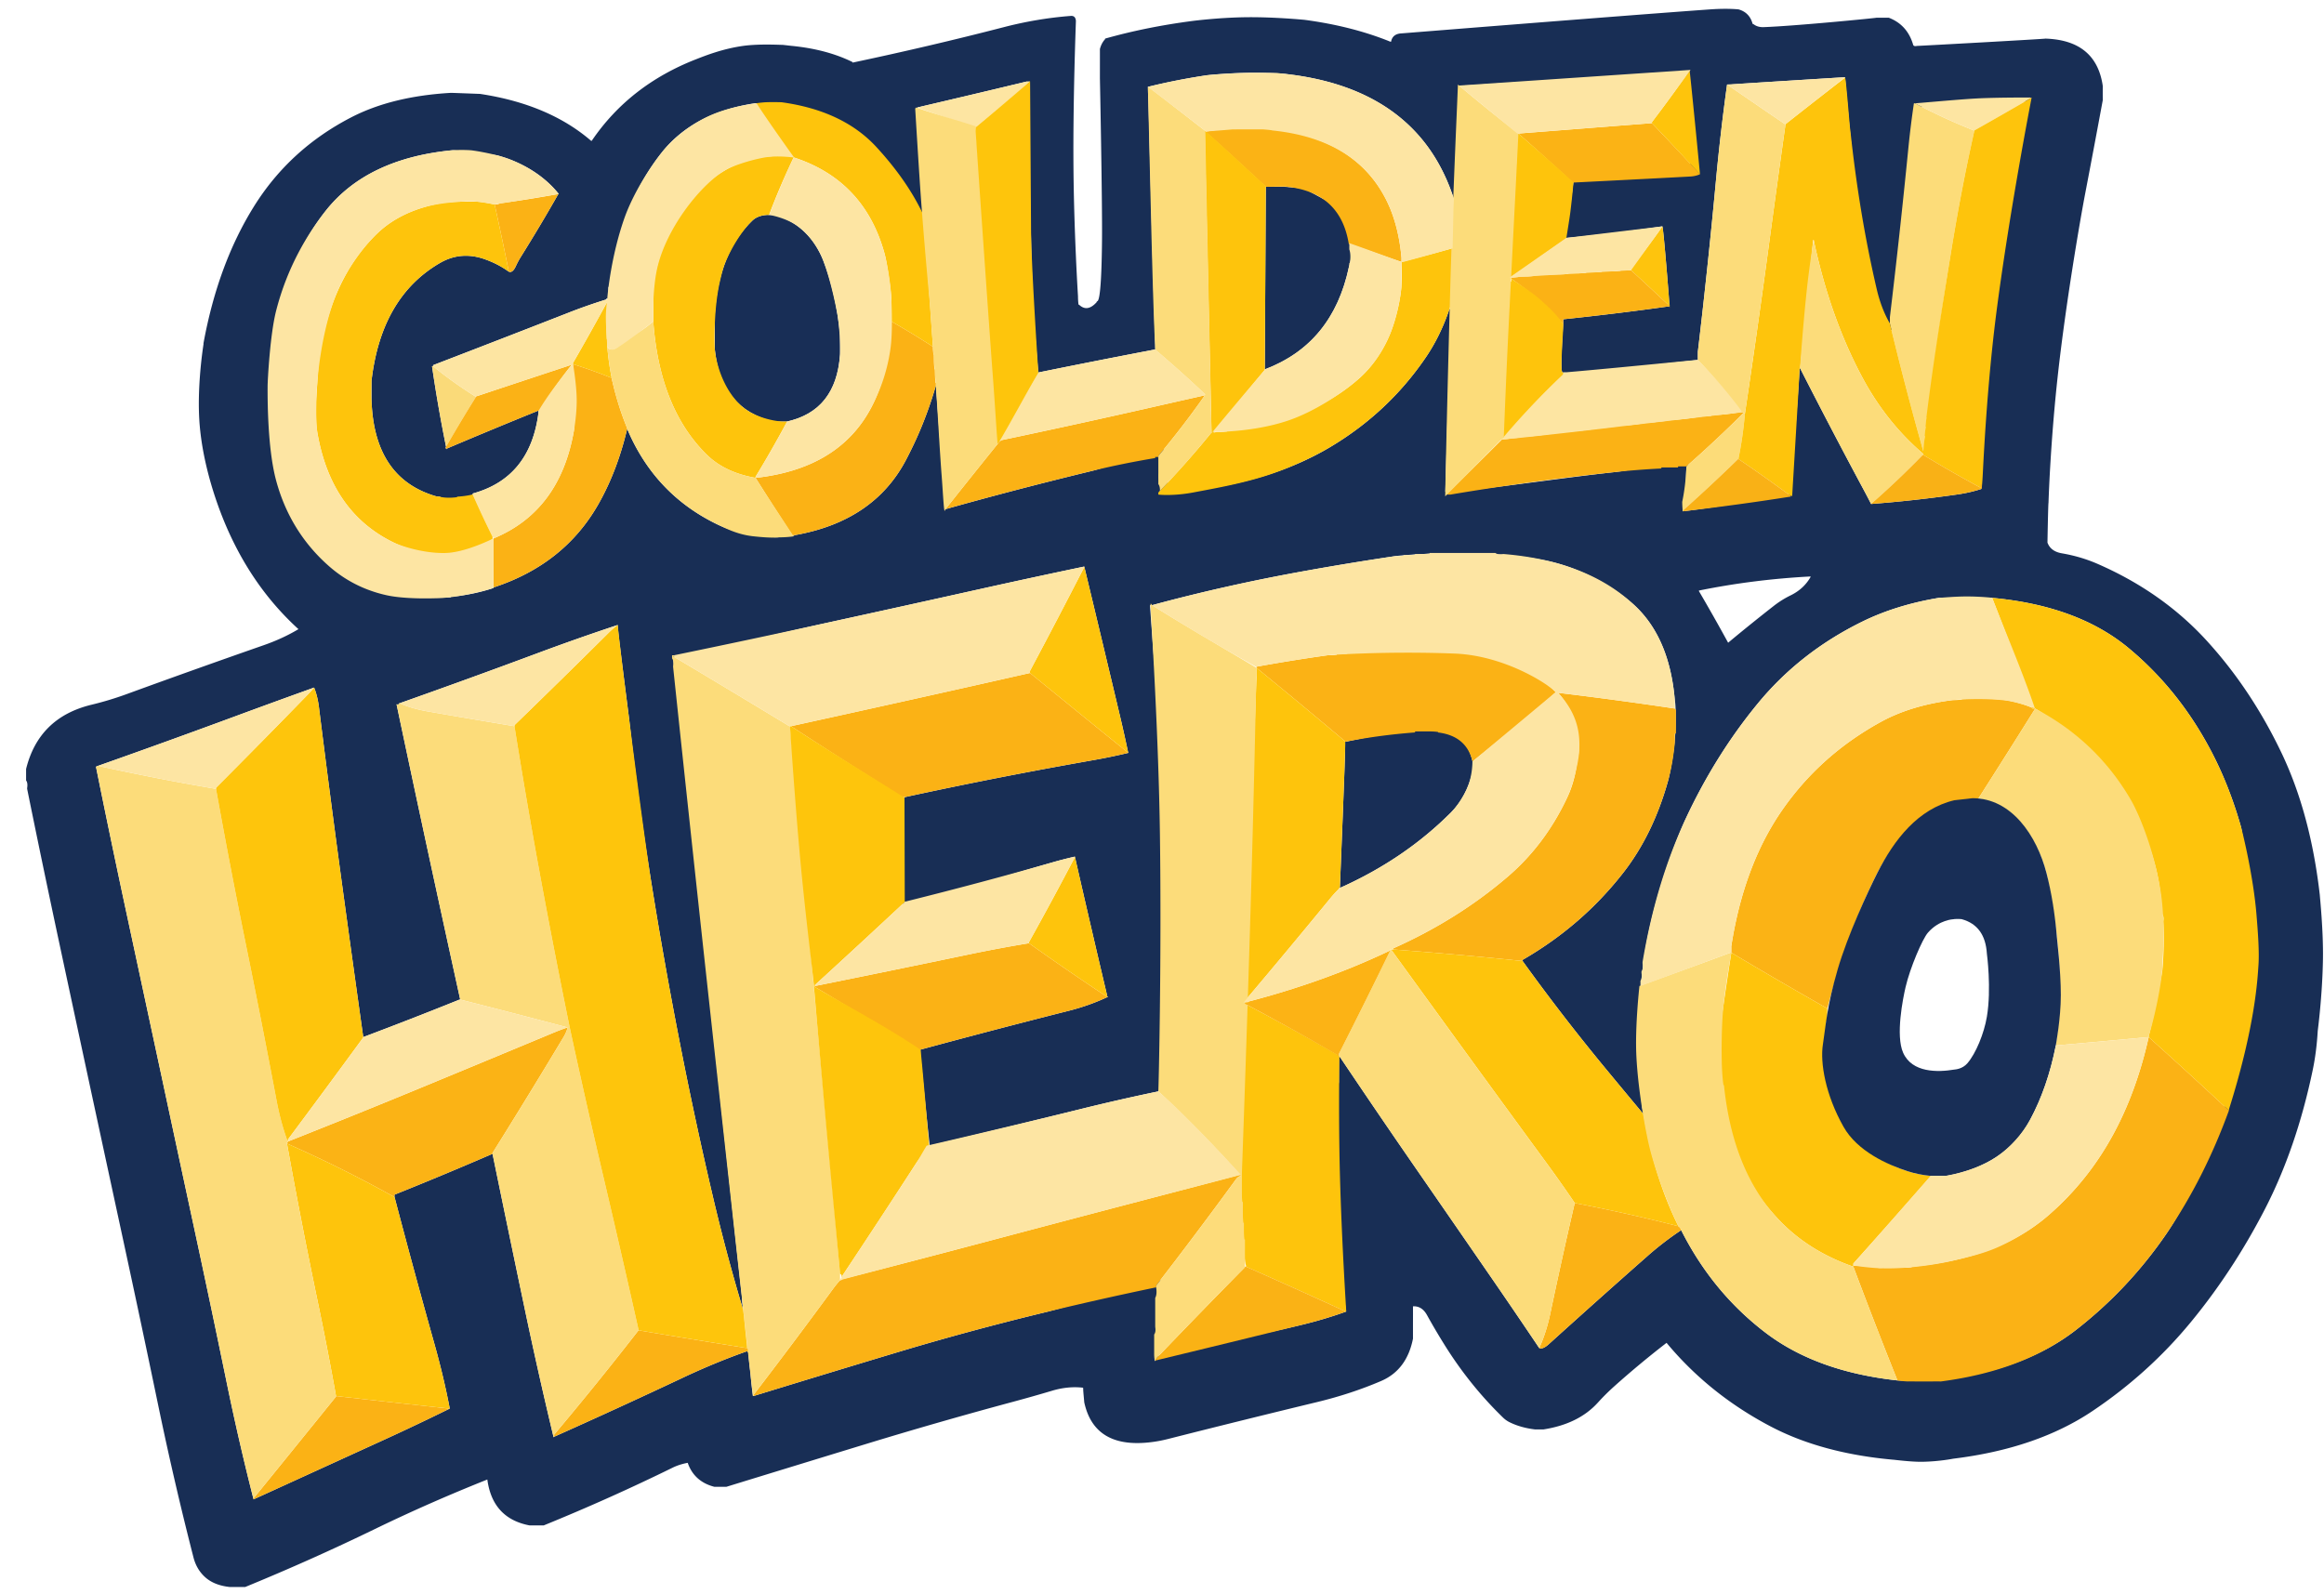
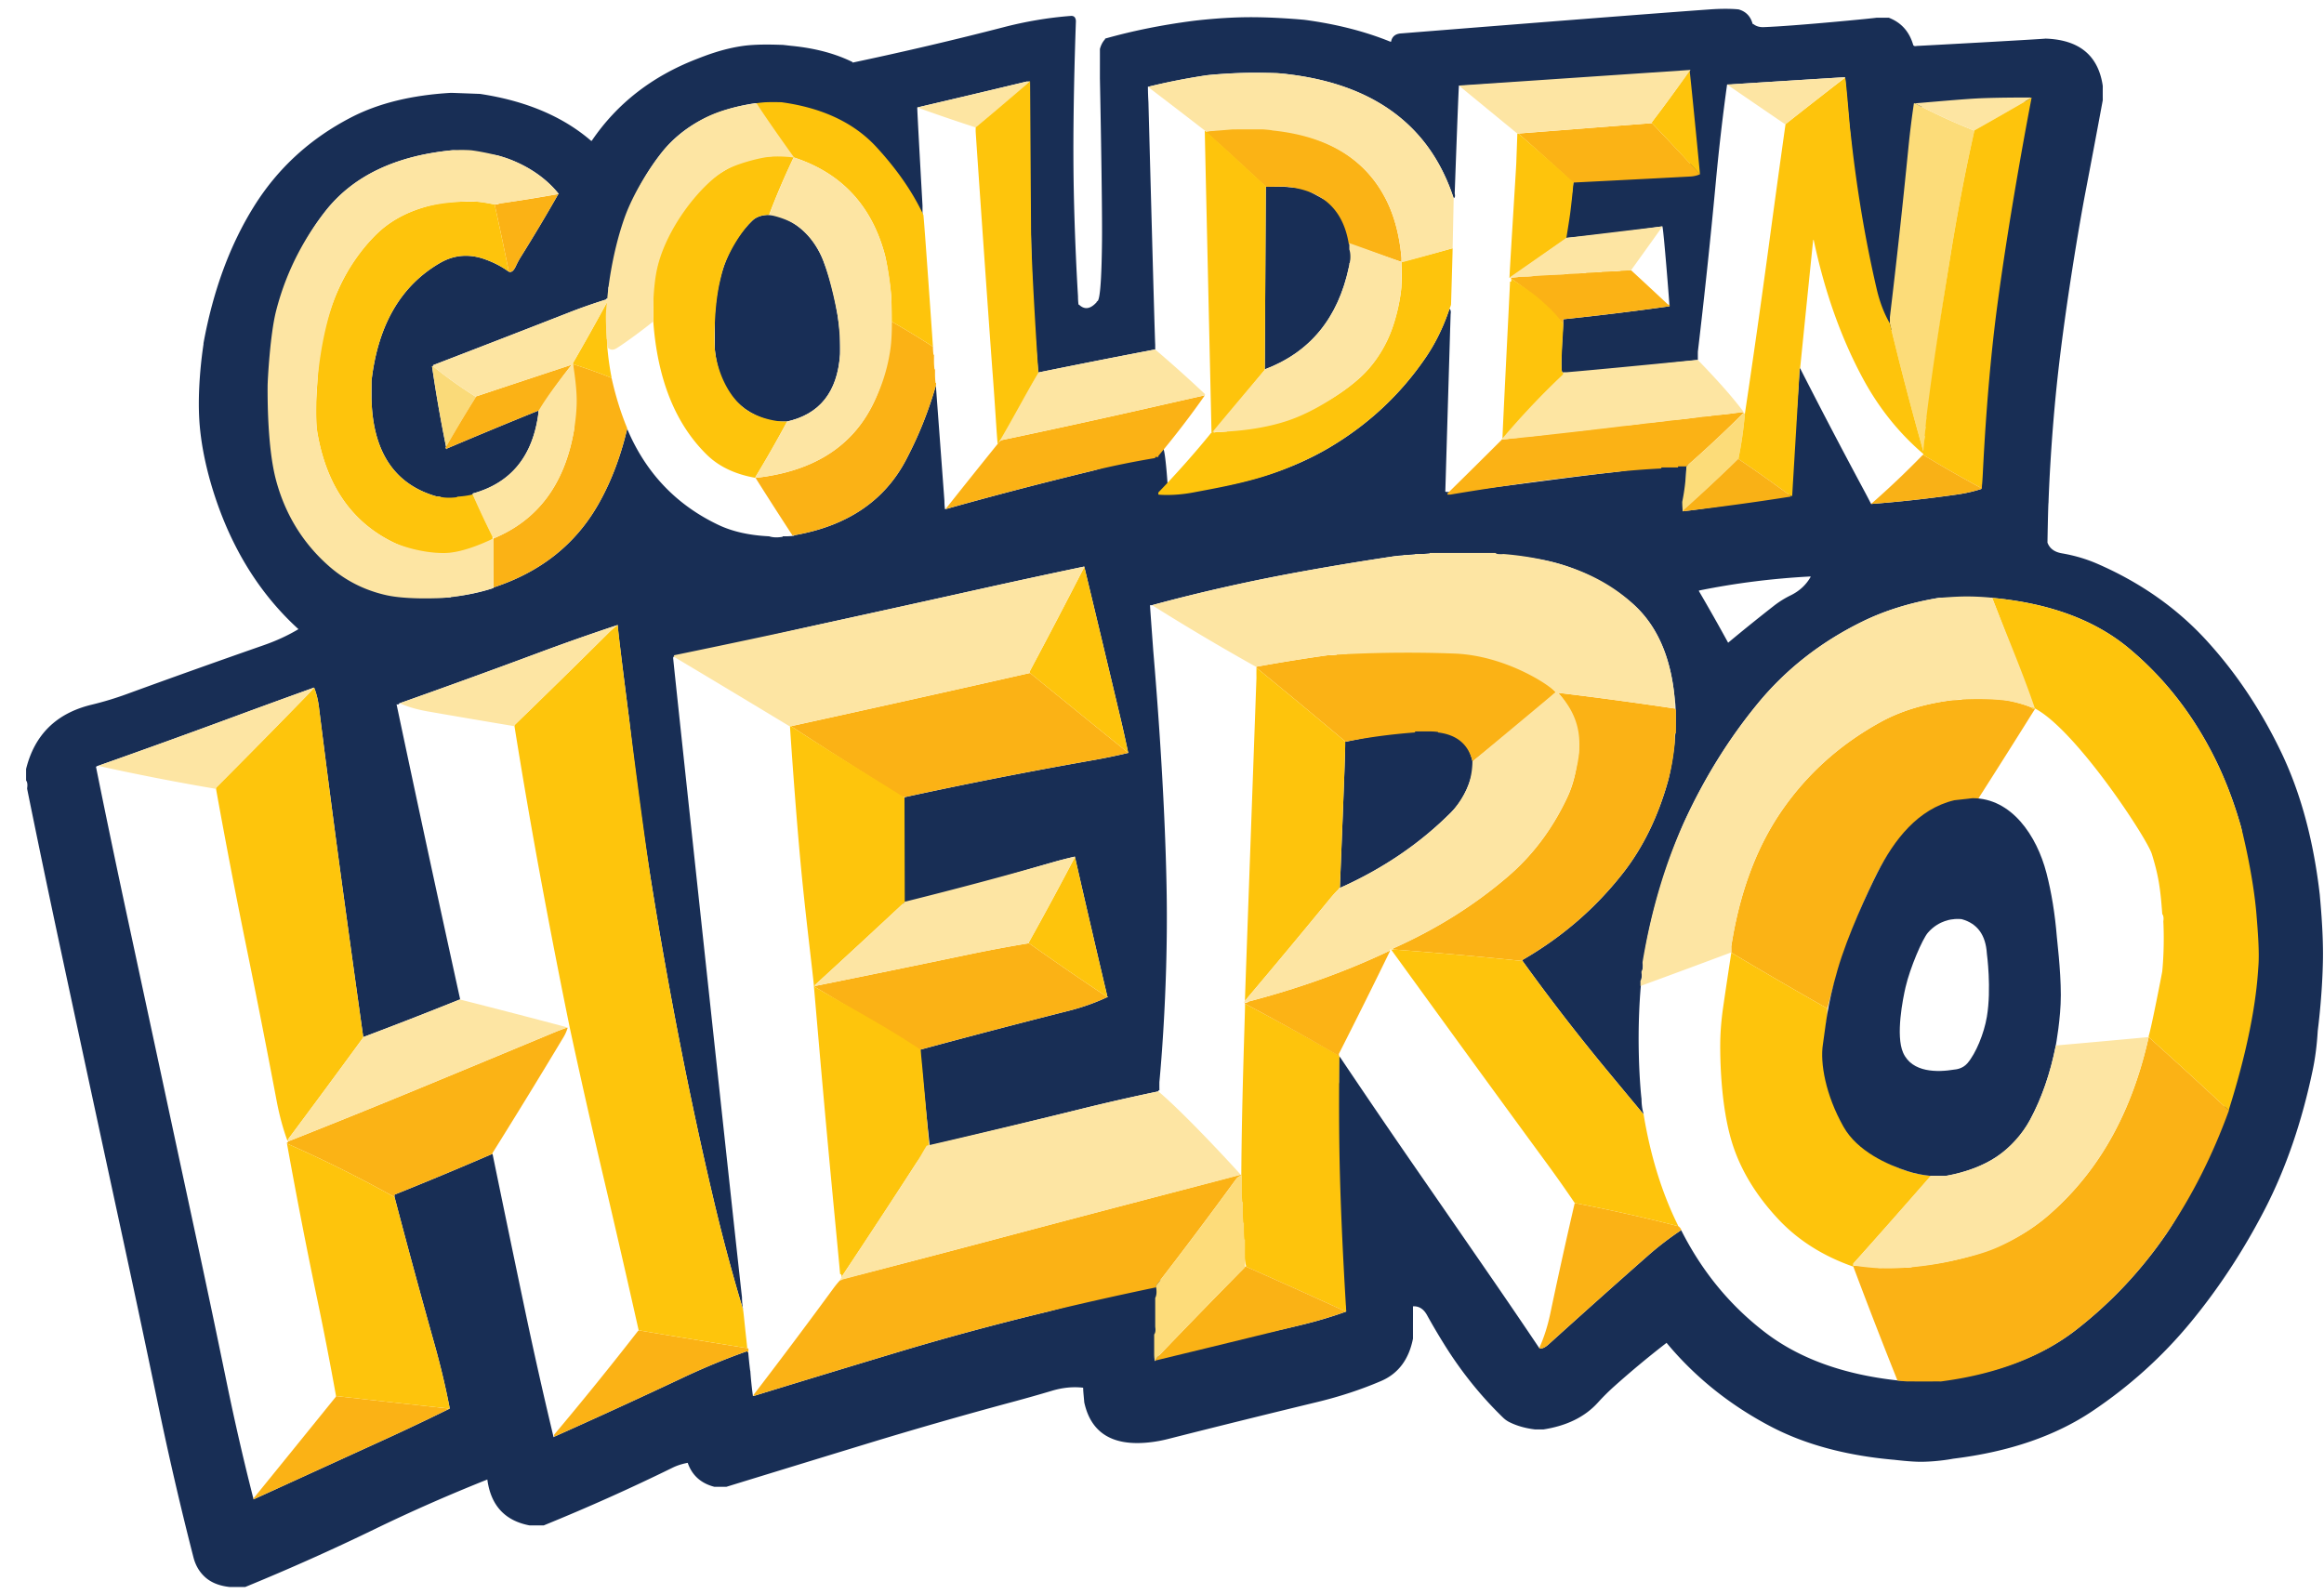
<svg xmlns="http://www.w3.org/2000/svg" width="2227" height="1528">
  <g fill-rule="nonzero" fill="none">
    <path d="M2015 95c-.033-4-.033-8 0-12 0-.333-.017-.667-.05-1-4.333-28.967-22.65-43.967-54.95-45 0 .333-120.7 7-123 7-2.1.467-3.333.1-3.7-1.1-3.733-12.733-11.5-21.367-23.3-25.9h-12c0 .273-78.272 7.972-108 9-6.572.227-9.366-2.789-10-3-.333 0-.517-.05-.55-.15C1677.517 15.617 1673.033 11 1666 9c-.06 0-10.115-1.225-27.32 0-78.268 5.571-295.407 23-295.68 23-5.733.267-9.067 2.933-10 8-.333 0-.65-.05-.95-.15-24.4-9.867-51.75-16.817-82.05-20.85-.167 0-28.33-2.758-55-2.5-26.663.258-51.833 3.533-52 3.55-29.767 3.867-57.767 9.517-84 16.95 0 .333-.083.6-.25.8-2.2 2.433-3.783 5.5-4.75 9.2.033 1 0 23.333 0 28 0 .127 2.395 117.789 2 156.167-.64 62.128-4.279 56.906-5 57.833 0 .333-.083.583-.25.75-5.933 6.533-11.517 7.283-16.75 2.25-.333 0-.5-.017-.5-.05a63.244 63.244 0 0 1-.5-7.95c0-.16-3.862-60.801-4.34-124-.511-67.764 2.357-138.448 2.34-140-.267-3.4-1.9-4.983-4.9-4.75-21.3 1.633-42.667 5.217-64.1 10.75-47.4 12.267-95.733 23.6-145 34 0-.333-.067-.533-.2-.6-16.4-8.067-35.667-13.2-57.8-15.4-.333 0-8.667-1-9-1-3.201 0-22.867-1.13-38 1-19.534 2.75-35.847 9.225-44.75 12.7C624.517 73.333 591.1 99.433 567 135c-.333 0-.6-.083-.8-.25C539.133 111.517 503.733 96.6 460 90c-.333 0-25.667-1-28-1-37.5 2.167-69.267 9.967-95.3 23.4-39.467 20.367-70.633 48.933-93.5 85.7-22.9 36.8-38.967 80.433-48.2 130.9v1c0 .16-6.79 41.353-3.61 77.95 3.475 39.996 17.145 76.18 22.21 88.8 17.033 42.4 41.167 77.817 72.4 106.25-10 6-21.167 11.15-33.5 15.45a9709.854 9709.854 0 0 0-131.4 46.9 308.903 308.903 0 0 1-33.5 10.1C54 683.617 33.133 704.133 25 737v11c1.167 1.5 1.517 3.833 1.05 7-.033.333-.05.667-.05 1 10.067 49.6 20.35 98.95 30.85 148.05 10.533 49.233 21.05 98.267 31.55 147.1 10.633 49.333 21.267 98.6 31.9 147.8a19177.383 19177.383 0 0 1 31.15 147.15c10.3 49.667 21.617 98.517 33.95 146.55 2.033 7.933 5.933 14.4 11.7 19.4 5.667 4.9 13.3 7.883 22.9 8.95h15c42.333-17.367 83.617-35.817 123.85-55.35 34.933-16.967 70.983-32.85 108.15-47.65 3.3 24.667 16.633 39.3 40 43.9.333.067.667.1 1 .1h13c42.4-17.267 83.65-35.75 123.75-55.45 4.167-2.033 8.917-3.55 14.25-4.55 4.133 11.867 12.483 19.483 25.05 22.85.3.1.617.15.95.15h11c45.633-14.033 91.3-28.033 137-42a4345.117 4345.117 0 0 1 138.35-39.65c12.6-3.4 24.817-6.867 36.65-10.4 10.2-3.067 20.133-4.05 29.8-2.95.133 0 .2.667.2 2s1 11.667 1 12c6.367 29.3 26.983 42.117 61.85 38.45 6.1-.633 12.167-1.717 18.2-3.25 47.667-12.1 95.383-23.917 143.15-35.45 21.767-5.267 42.167-11.983 61.2-20.15 16.433-7.033 26.633-20.567 30.6-40.6v-16c.033-4.967.033-9.967 0-15 5.667-.3 10.117 2.45 13.35 8.25 5.2 9.4 10.667 18.7 16.4 27.9 16.233 26.167 35.083 49.667 56.55 70.5 1.9 1.833 3.967 3.3 6.2 4.4 7.1 3.533 15.267 5.85 24.5 6.95 2.3-.033 4.633-.033 7 0h1c22.5-3.5 39.933-12.117 52.3-25.85a211.212 211.212 0 0 1 15.5-15.4A905.167 905.167 0 0 1 1597 1287c27.067 32.6 60.1 59.2 99.1 79.8 32.767 17.333 72.067 28.067 117.9 32.2.919-.013 17.19 2.19 28.153 2 16.483-.286 29.647-3 29.847-3 53.133-6.533 97.467-21.717 133-45.55 35.9-24.067 67.333-52.467 94.3-85.2 26.933-32.7 50.583-68.75 70.95-108.15 20.267-39.3 35.6-83.917 46-133.85 2.367-11.3 3.95-23.717 4.75-37.25 0-.188 4.445-33.218 5-69 .428-27.562-3-59.84-3-61-5.9-51.8-18.033-97.05-36.4-135.75-19.4-40.8-43.35-76.817-71.85-108.05-28.433-31.167-63.4-55.783-104.9-73.85-10.533-4.6-21.883-7.95-34.05-10.05-7.167-1.233-11.767-4.667-13.8-10.3 0-.333.667-38 1-38 0-.164 1.671-57.357 9.112-124 7.661-68.617 21.167-147.098 26.088-172.75 5.633-29.4 11.233-59.15 16.8-89.25v-1Zm104.55 626.2c11.133 21.367 20.383 44.933 27.75 70.7 4.433 15.467 14.867 137.6 13.7 139.1.033 1.667.033 3.333 0 5v1c0 .333.017.667.05 1 .467 3.167.117 5.5-1.05 7 0 .333-.017.667-.05 1-3.8 43.133-14.657 79.083-26.824 113.95 0 .333-2.403.717-2.403 1.05-15.8 43.533-30.456 85.917-54.523 121.15-24.233 35.433-53.15 66.233-86.75 92.4-33.5 26.067-76.184 41.55-128.984 48.45 0 .333-39.566.467-42.466 0-51.633-5.7-93.7-20.95-126.2-45.75-33.867-25.833-60.8-58.583-80.8-98.25-11.4 7.6-22.117 15.833-32.15 24.7a9551.242 9551.242 0 0 0-94.65 84.55c-3.9 3.533-6.967 4.783-9.2 3.75-15-22.333-30.083-44.5-45.25-66.5-24.4-35.4-48.833-70.783-73.3-106.15A9443.171 9443.171 0 0 1 1284 1013h-1v24c0 .15-6.927 47.268-5.376 95.95 1.91 59.97 12.376 123.866 12.376 124.05-12.467 4.533-25.717 8.55-39.75 12.05-47.4 11.7-93.65 19.188-141.75 30.788l-1.5 4.662c-2.233-.767 2.6-11.667 3.5-15.9 0-.333 2.033-58.67 2-61.704-36.167 7.533-77.333 22.67-112.5 31.204-47.967 11.633-94.933 24.367-140.9 38.2A23289.067 23289.067 0 0 0 722 1338c-.333 0-.5-.017-.5-.05-1.1-7.9-1.933-15.883-2.5-23.95-.333 0-2-17.667-2-18-.333 0-.533-.067-.6-.2l-.4-.8c-20.233 7.1-40.95 15.65-62.15 25.65A6763.539 6763.539 0 0 1 531 1377l-.5.5a4451.022 4451.022 0 0 1-27.75-123.45c-10.333-49.2-20.583-98.55-30.75-148.05-.333 0-.633.067-.9.2A3778.545 3778.545 0 0 1 378 1145v2c12.4 47.3 25.217 94.5 38.45 141.6 5.833 20.8 10.683 41.267 14.55 61.4a2379.08 2379.08 0 0 1-65.05 30.85c-41 18.733-81.983 37.45-122.95 56.15-9.3-36.367-17.883-73.65-25.75-111.85-10.1-49.133-20.433-98.2-31-147.2-10.6-49.2-21.183-98.483-31.75-147.85-10.5-48.9-21.033-97.933-31.6-147.1A11818.852 11818.852 0 0 1 92 735c.333-.333.7-.6 1.1-.8.267-.133.567-.2.9-.2a9427.394 9427.394 0 0 0 131.2-47.4A8656.756 8656.756 0 0 1 301 659c2.2 5.467 3.75 11.767 4.65 18.9a14730.33 14730.33 0 0 0 20.55 158.05A31843.697 31843.697 0 0 0 347.95 993c.033.333.05.667.05 1 31-11.667 61.683-23.617 92.05-35.85.3-.1.617-.15.95-.15-9.9-45.1-19.767-90.383-29.6-135.85-10.533-48.833-21-97.883-31.4-147.15 1.433.433 2.267.133 2.5-.9 0-.067.167-.1.5-.1 44.1-15.6 87.817-31.467 131.15-47.6 26.833-10 52.783-19.133 77.85-27.4-.5 2.8 11 90.667 11 91 6.033 53.633 13.15 106 21.35 157.1 8.3 51.733 17.367 102.667 27.2 152.8a3963.68 3963.68 0 0 0 31.6 147.05c8.667 36.933 18.283 72.95 28.85 108.05 0-.333-.033-.667-.1-1-.567-3.367-.867-7.033-.9-11-.333 0-66.333-613-66-613 49.5-10.2 99.55-22.617 148.15-33.25 49.3-10.767 98.283-21.567 146.95-32.4A8517.864 8517.864 0 0 1 1039 543c11.567 48.1 23.05 96.15 34.45 144.15A1336.254 1336.254 0 0 1 1081 721l.5.5c-10.2 2.467-20.967 4.717-32.3 6.75-10.733 1.9-22.05 3.933-33.95 6.1-49.8 9.1-99.217 18.983-148.25 29.65 0 .333-.083.583-.25.75-.167.167-.417.25-.75.25v18c0 .333-2.207 79.576-2.207 81.91 0 .332 2.207 1.757 2.207 2.09 47.767-11.9 96.8-27.45 143.1-40.65A383.322 383.322 0 0 1 1030 821a15255.995 15255.995 0 0 0 30.9 133.05c.067.3.1.617.1.95 1.1-.067 1.2.117.3.55-11.667 5.5-24.117 9.917-37.35 13.25A8552.9 8552.9 0 0 0 882 1006v5c0 .333 8.667 87 9 87a14486.637 14486.637 0 0 0 144.75-35.1c24.133-5.967 48.883-11.6 74.25-16.9v-1h1v-1c-.033-2.367-.033-4.7 0-7 0-.155 8.389-83.309 7-179-1.597-109.986-13-234.574-13-236 0-.333-3-40.667-3-42h2c46.933-12.733 95.883-23.683 146.85-32.85 28.1-5.067 56.817-9.783 86.15-14.15 0-.202 77.332-8.452 142 3.75 42.828 8.081 77.648 33.794 89.6 45.6 21.133 20.867 33.267 50.75 36.4 89.65.602.774 1.457 18.448 0 36.5-1.368 16.95-4.983 34.178-6.5 39.65-9.633 34.6-24.083 64.183-43.35 88.75-26.267 33.567-58.317 61.267-96.15 83.1v1c25 34.7 50.967 68.4 77.9 101.1a12636.318 12636.318 0 0 0 38.1 45.9c0-.333-.05-.65-.15-.95-1.2-4.067-1.817-8.75-1.85-14.05-.179 0-7.253-64.895 2-132 7.999-58.011 31.694-117.848 40.55-136.75 18.967-40.533 41.883-77.15 68.75-109.85 26.933-32.8 60.3-58.983 100.1-78.55 21.667-10.667 46.2-18.283 73.6-22.85 0-.333 51-.333 51 0 54.633 5.033 98.25 21.1 130.85 48.2 32.567 27.067 59.133 60.4 79.7 100ZM1893 96c0-.222 16.477.278 49.43 1.5-10.233 68.677-16.01 106.794-17.33 114.35-4.238 24.365-13.746 84.827-19.128 141.15-5.751 60.186-7.25 115.598-7.422 115.65-7.233 2.333-14.75 4.067-22.55 5.2-28.333 4.067-56 7.117-83 9.15a660.138 660.138 0 0 0-6.6-12.65A5984.596 5984.596 0 0 1 1725 353h-.5c-.367 12.3-8.7 120.517-8.7 120.85 0 .333-68.133 12.15-102.8 16.15-.333 0-.5-.017-.5-.05-.3-2.967 1.533-7.95 1.5-10.95 2.067-9.933 1.383-18.6 1.95-30 .033-.333 4.05-8.667 4.05-9-.333 0-57.917 10.9-72.05 12.4-54.233 5.8-163.583 22.267-162.95 18.6 0-.333 5.033-169.667 5.1-170 .4-2.467.033-4.133-1.1-5-5.767 17.233-13.333 32.733-22.7 46.5-24.1 35.4-54.883 64.2-92.35 86.4-37.467 22.233-83.117 36.267-136.95 42.1 0 .333-.017.5-.05.5-2.633.333-5.283.5-7.95.5h-2c0 .333-.017.5-.05.5-2.633.333-5.283.5-7.95.5-.333 0-.667.017-1 .05-3.467.467 2.917-4.883 1.05-6.05 0-.333-2.148-34.517-4.448-37.25-20.867 3.467-48.769 16.85-68.502 21.65-48.667 11.8-95.367 24-140.1 36.6-.333 0-.5-.017-.5-.05a63.243 63.243 0 0 1-.5-7.95c0-.333-8-107.667-8-108 .033-1 .033-2 0-3-5.167 17.833-11.35 34.75-18.55 50.75a405.79 405.79 0 0 1-10.2 20.9C847.583 480.05 811.833 504.167 761 513c0 .333-.017.5-.05.5-2.633.333-5.283.5-7.95.5h-3c0 .333-.033.5-.1.5-5.1.833-9.4.667-12.9-.5-19.1-.9-35.417-4.6-48.95-11.1-40.333-19.3-69.35-49.933-87.05-91.9-6.433 27.233-15.717 51.45-27.85 72.65C551.317 521.817 517.933 548.267 473 563c0 .333-.05.517-.15.55-12.333 4.2-25.95 7.017-40.85 8.45 0 .333-.017.5-.05.5-1.292.164-71.646 5.552-113.392-32.15-43.316-39.12-58.058-121.383-58.058-121.4a63.243 63.243 0 0 1-.5-7.95v-3c-.333 0-.5-.017-.5-.05a63.243 63.243 0 0 1-.5-7.95v-21h-.5c-.333-7.667-.5-15.333-.5-23h1v-11h1v-15h1c7.7-51.967 24.733-94.617 51.1-127.95 26.333-33.3 66.633-52.633 120.9-58 .333-.033.667-.05 1-.05 0-.333 43 4.667 43 5 24.9 7.1 44.4 19.433 58.5 37h-.5a1671.27 1671.27 0 0 1-35.85 60.1c-1.8 2.9-3.35 5.767-4.65 8.6-2.367 5.267-4.867 7.033-7.5 5.3-6.4-4.6-13.683-8.383-21.85-11.35-15.433-5.633-29.95-4.5-43.55 3.4-37.533 21.8-59.4 59.45-65.6 112.95v18c1.433 49.9 21.817 80.717 61.15 92.45 1.233.367 2.517.55 3.85.55 2.363 0 7.479 8.087 14 7.65 8.195-.55 17.814-9.65 18-9.65v-1c36.6-10.033 57.583-35.7 62.95-77 .033-.333.05-.667.05-1v-1.5a5259.684 5259.684 0 0 0-88 36.5c.1 1.1.083 1.3-.05.6a7.265 7.265 0 0 0-.15-.6.924.924 0 0 1-.55-.25c-.167-.167-.25-.417-.25-.75.153-.268.303-.534.45-.8A1403.869 1403.869 0 0 1 414 351h1v-1c43.1-16.567 86.283-33.3 129.55-50.2 11.6-4.567 23.75-8.833 36.45-12.8v-1c1.767.433 2.467-.233 2.1-2a5.087 5.087 0 0 1-.1-1v-8h1v-1c7.2-52.5 24.05-95.283 50.55-128.35C654.583 120.617 684.067 105.067 723 99c0-.169 52.002-2.085 91.064 22 38.13 23.51 63.272 72.882 68.936 85 .333 0 .583-.083.75-.25.167-.167.25-.417.25-.75v-8c0-.333-5.333-94-5-94 35.133-8.2 70.15-16.5 105.05-24.9.3-.067 3.917 148.567 3.95 150.9 0 .164.486 31.668 2.204 63 1.781 32.481 4.796 64.83 4.796 65a9337.61 9337.61 0 0 1 111-21.9c.333-.067.667-.1 1-.1v-5c-.333 0-6.5-232.017-6.5-232.05-.3-4.967-.467-9.95-.5-14.95h1c17.933-4.4 36.6-8.05 56-10.95.333-.033.667-.05 1-.05 0-.172 17.98-1.85 37-2.23 17.802-.357 38 .897 38 1.23 53.5 6.167 94.667 24.667 123.5 55.5 16.1 17.233 28.267 38.4 36.5 63.5 1.167-.533 1.533-1.867 1.1-4a5.087 5.087 0 0 1-.1-1c0-.333 3.667-102 4-102v-1h3c6.533-.133 12.867-.45 19-.95.333-.033.667-.05 1-.05 0-.333 195-11.564 195-11.23.033 1 4.333 98.23 4 98.23h-7c-.333 0-102.333 6-105 6 0 .333-.083.583-.25.75-.167.167-3.917 32.75-6.75 47.25.033 1.667.033 3.333 0 5v1c31.133-2.867 61.467-6.517 91-10.95.333-.033.667-.05 1-.05 1.167 2.5 6.967 76.517 6.8 76.55A2925.605 2925.605 0 0 1 1498 306v4c0 .333-3.217 45.183-.85 46.75.233.167.517.25.85.25 4.167-.133 8.023 1.5 11.856 1 .334-.033 116.81-13 117.144-13v-1a245.037 245.037 0 0 1 0-7 6505.354 6505.354 0 0 0 17.15-162c2.967-31.933 6.583-63.267 10.85-94h4c0-.333 108.667-7 109-7 .447.957 18.458 238.702 41 242.596 16.128 2.786 26.038-68.413 29.73-213.596 36.134-4.667 54.224-7 54.27-7Zm-264.8 470.85c-.133-.233-.2-.517-.2-.85 34.9-7.1 70.567-11.6 107-13.5v.5c-4.367 7.667-10.767 13.55-19.2 17.65a90.467 90.467 0 0 0-16.05 10.05A1805.67 1805.67 0 0 0 1656 616a1892.964 1892.964 0 0 0-27.8-49.15Z" fill-opacity=".996" fill="#182E55" />
-     <path d="M1593 217c-9.467 13.8-19.458 26.129-30 41v1a5460.515 5460.515 0 0 1 35.25 32.75c.167.167 1.425 2.75 1.758 2.75 0-.333-5.841-75-7.008-77.5Z" fill="#FEC40D" />
    <path d="M743 206h-8c-5.933.4-10.533 2.133-13.8 5.2-21.567 20.433-33.633 50.367-36.2 89.8v34c3.933 37.733 22.617 60.7 56.05 68.9.3.067.617.1.95.1h12c31.433-6.933 48.417-28.267 50.95-64 .033-.333.05-.667.05-1v-18c-2.633-26.7-8.017-50.483-16.15-71.35-8.333-21.333-23.283-35.883-44.85-43.65h-1Zm506.513-25.372c-.334 0-18.632-1.628-18.965-1.628H1213c0 .667-1 174.667-1 175 43.333-16.333 70.2-49.033 80.6-98.1.125-.593 3.934-11.039 2.249-22.9-1.913-13.463-9.707-28.903-16.318-36.6M1289 711c0 .333.017.667.05 1 .467 5.5-5.05 136-5.05 138v1c41.267-18.433 76.783-42.583 106.55-72.45 9.8-9.867 16.617-22.717 20.45-38.55v-1c.033-3 .033-6 0-9 0-.333-.033-.65-.1-.95-1.684-6.516-6.06-24.676-27.364-27.913-30.57-4.644-82.259 7.408-94.536 9.863Z" fill="#182E56" />
    <path d="M415 351h-1a1403.869 1403.869 0 0 0 13.45 77.2 1410.172 1410.172 0 0 1 28.35-47.35c.133-.233.2-.517.2-.85-.333 0-.617-.083-.85-.25-14.1-8.833-27.483-18.417-40.15-28.75Z" fill="#FADA79" />
    <path d="M549 349v1c.5 4.5.833 9.167 1 14v1c1.167 1.5 1.517 3.833 1.05 7-.033.333-.05.667-.05 1v3c1.167 4.167 1.333 9.15.5 14.95 0 .033-.167.05-.5.05v4c0 .333.017.667.05 1 .467 3.167.117 5.5-1.05 7 .433 4.1.4 7.483-.1 10.15-9.033 51.133-34.667 85.417-76.9 102.85v47c44.933-14.733 78.317-41.183 100.15-79.35 12.133-21.2 21.417-45.417 27.85-72.65 0-.333-.05-.65-.15-.95-6.1-14.833-11.05-30.85-14.85-48.05-.333 0-.65-.05-.95-.15-11.6-4.667-23.617-8.95-36.05-12.85m-14-163c-.333 0-.667.033-1 .1-18.2 3.4-36.867 6.367-56 8.9 0 .333-.033.517-.1.55-1.267.3-2.567.45-3.9.45 4.7 21.3 9.2 42.633 13.5 64h-.5c2.633 1.733 5.133-.033 7.5-5.3 1.3-2.833 2.85-5.7 4.65-8.6A1671.27 1671.27 0 0 0 535 186m359 146c-.333 0-.617-.083-.85-.25A772.834 772.834 0 0 0 854 308c0 .333.017.667.05 1 .467 4.5.117 8.167-1.05 11-1.9 27.433-7.783 50.667-17.65 69.7-20.5 39.6-57.617 62.367-111.35 68.3 11.467 18.2 23.05 36.25 34.75 54.15.167.233.25.517.25.85h2c50.833-8.833 86.583-32.95 107.25-72.35a405.79 405.79 0 0 0 10.2-20.9c7.2-16 13.383-32.917 18.55-50.75v-2c-.333 0-.5-.017-.5-.05a63.243 63.243 0 0 1-.5-7.95v-5c-.333 0-.5-.017-.5-.05a63.243 63.243 0 0 1-.5-7.95v-6c-.333 0-.5-.017-.5-.05a63.243 63.243 0 0 1-.5-7.95m260.5 47h-.5c-16.067 3.6-32.083 7.217-48.05 10.85A9207.599 9207.599 0 0 1 959 422c0 .333-.067.533-.2.6-.533.267-.933.567-1.2.9A9497.267 9497.267 0 0 0 906 488c44.733-12.6 91.433-24.8 140.1-36.6 19.733-4.8 40.033-8.933 60.9-12.4v-1h3v-1c16.367-19.633 31.2-38.967 44.5-58M1470 264c0 .333-.017.5-.05.5-2.633.333-5.283.5-7.95.5h-7c0 .333-.017.5-.05.5-2.333.333-4.65.5-6.95.5v1c17.833 12.167 33.917 26.05 48.25 41.65.533.567.783 1.35.75 2.35h1v-5c34.1-3.567 68.033-7.717 101.8-12.45.167-.033.233-.55.2-1.55h-1c-.333 0-.583-.083-.75-.25A5460.515 5460.515 0 0 0 1563 259h-10c0 .333-.017.5-.05.5-2.633.333-5.283.5-7.95.5h-10c0 .333-.017.5-.05.5-2.633.333-5.283.5-7.95.5h-7c0 .333-.017.5-.05.5-2.633.333-5.283.5-7.95.5h-9c0 .333-.017.5-.05.5-2.633.333-5.283.5-7.95.5h-1c-8.1.233-16.1.567-24 1m201 132c0-.333-.05-.517-.15-.55-.867-.3-1.817-.45-2.85-.45-.333 0-.667.033-1 .1-8.4 1.533-17.4 2.5-27 2.9 0 .333-.017.5-.05.5-2.633.333-5.283.5-7.95.5-.333 0-.667.033-1 .1-11 1.933-22.667 3.233-35 3.9 0 .333-.017.5-.05.5-2.633.333-5.283.5-7.95.5h-1c0 .333-.017.5-.05.5-2.633.333-5.283.5-7.95.5-.333 0-.667.033-1 .1-8 1.6-16.667 2.567-26 2.9 0 .333-.017.5-.05.5-2.633.333-5.283.5-7.95.5h-1c0 .333-.017.5-.05.5-2.633.333-5.283.5-7.95.5-.333 0-.667.033-1 .1-11 1.933-22.667 3.233-35 3.9 0 .333-.017.5-.05.5-2.633.333-5.283.5-7.95.5-.333 0-.667.033-1 .1-11 1.933-22.667 3.233-35 3.9 0 .333-.017.5-.05.5-2.633.333-5.283.5-7.95.5h-1c0 .333-.017.5-.05.5-2.333.333-4.65.5-6.95.5 0 .333-.083.583-.25.75A7502.147 7502.147 0 0 1 1387 473v1h3c51.067-8.6 103.717-15.8 157.95-21.6 14.133-1.5 28.817-2.633 44.05-3.4v-1h16v-1h8a1183.45 1183.45 0 0 0 54.25-50.75c.167-.167.417-.25.75-.25m-482 730h-1a53526.8 53526.8 0 0 1-97.1 25.55A39501.179 39501.179 0 0 0 949 1189a14220.477 14220.477 0 0 1-142 37c0 .333-.067.533-.2.6-.533.267-1.133.4-1.8.4a90.351 90.351 0 0 0-6.35 7.75c-25.2 34.4-50.75 68.483-76.65 102.25v1a23289.067 23289.067 0 0 1 137.1-41.7c45.967-13.833 92.933-26.567 140.9-38.2a3354.916 3354.916 0 0 1 107-24.1h1v-2a4520.276 4520.276 0 0 0 76.6-102c1.1-1.5 2.567-2.5 4.4-3v-1m-128-171v.5a2819.577 2819.577 0 0 1-75-51.5 1367.882 1367.882 0 0 0-56.1 10.45C880.3 924.817 830.667 935 781 945v1a1843.079 1843.079 0 0 1 99.05 62.35c.633.433 1.083 1.283 1.35 2.55.067.4.267.767.6 1.1v-6a8552.9 8552.9 0 0 1 141.95-37.2c13.233-3.333 25.683-7.75 37.35-13.25.9-.433.8-.617-.3-.55m-449 320c-.333.333-.65.683-.95 1.05A3291.205 3291.205 0 0 1 531 1375v2a6763.539 6763.539 0 0 0 122.85-56.35c21.2-10 41.917-18.55 62.15-25.65l.4.8c.067.133.267.2.6.2 0-.333.033-.667.1-1 .4-1.8.033-2.8-1.1-3-.333 0-.667-.033-1-.1-34.467-5.467-68.8-11.1-103-16.9m-290 63c0 .333-.083.6-.25.8-26.2 32.433-52.45 64.833-78.75 97.2v1c40.967-18.7 81.95-37.417 122.95-56.15A2379.08 2379.08 0 0 0 431 1350c-.333 0-.667-.017-1-.05-36.067-3.9-72.067-7.883-108-11.95m542.15-574.2c.233.133.517.2.85.2h2a4517.705 4517.705 0 0 1 148.25-29.65c11.9-2.167 23.217-4.2 33.95-6.1 11.333-2.033 22.1-4.283 32.3-6.75l-.5-.5c-.333 0-.6-.083-.8-.25A22527.967 22527.967 0 0 1 987 645a21265.88 21265.88 0 0 1-82.85 18.65A36309.785 36309.785 0 0 1 758 696a7359.017 7359.017 0 0 0 106.15 67.8M1832 1214c0 .333-.017.5-.05.5-2.633.333-5.283.5-7.95.5h-19c-.333 0-.667.017-1 .05-3.167.467-5.5.117-7-1.05h-1l-20-1v1a5306.437 5306.437 0 0 0 41.85 108.05c.1.3.15.617.15.95 2.9.467 5.9.783 9 .95.333.033.667.05 1 .05 2.3-.033 4.633-.033 7 0h1c5.033.033 10.033.033 15 0h1c2.3-.033 4.633-.033 7 0h1c52.8-6.9 95.95-23.383 129.45-49.45 33.6-26.167 62.517-56.967 86.75-92.4 24.067-35.233 44-74.617 59.8-118.15-.333 0-.583-.083-.75-.25A5814.521 5814.521 0 0 0 2059 994c-10.833 48.533-28.683 89.983-53.55 124.35-12.633 17.433-27.05 33.117-43.25 47.05-32 27.5-75.4 43.7-130.2 48.6m-221-35c0-.333-.067-.633-.2-.9a8.342 8.342 0 0 0-2.8-3.1 4.37 4.37 0 0 1-.95-.1c-31.833-8.133-64.517-15.433-98.05-21.9a5112.572 5112.572 0 0 0-23.45 106.1c-2.567 12.067-6.083 23.033-10.55 32.9 2.233 1.033 5.3-.217 9.2-3.75a9551.242 9551.242 0 0 1 94.65-84.55c10.033-8.867 20.75-17.1 32.15-24.7m-5-496v-3c-.333 0-.583-.083-.75-.25-.167-.167-.25-.417-.25-.75-.333 0-.667-.017-1-.05-36.5-5.467-73.5-10.45-111-14.95 10.133 10.867 16.45 25.533 18.95 44 .033.333.05.667.05 1 1.167 4.167 1.333 9.15.5 14.95 0 .033-.167.05-.5.05-1.3 15.033-4.517 28.083-9.65 39.15-14.167 30.6-33.3 56.25-57.4 76.95-32.033 27.5-68.683 50.467-109.95 68.9v1c41.567 3.1 82.567 6.75 123 10.95.333.033.667.05 1 .05v-1c37.833-21.833 69.883-49.533 96.15-83.1 19.267-24.567 33.717-54.15 43.35-88.75 3.133-11.3 5.3-23.683 6.5-37.15v-1a245.037 245.037 0 0 1 0-7h1v-8c-.033-4-.033-8 0-12m-223-59h-65c0 .333-.017.5-.05.5-2.633.333-5.283.5-7.95.5h-7c0 .333-.017.5-.05.5-2.633.333-5.283.5-7.95.5h-4c0 .333-.017.5-.05.5-2.633.333-5.283.5-7.95.5h-2c0 .333-.017.5-.05.5-2.633.333-5.283.5-7.95.5-.333 0-.667.017-1 .05a1664.76 1664.76 0 0 0-68 10.95v1a6812.432 6812.432 0 0 1 84.75 70.3c.167.133.25.367.25.7 20.833-4.167 42.833-7.15 66-8.95.333-.033.667-.05 1-.05v-1h14c2.667 0 5.317.167 7.95.5.033 0 .05.167.05.5 17.833 2.167 28.8 11.183 32.9 27.05.067.3.1.617.1.95h1v-1a2327.845 2327.845 0 0 0 78.2-64.75c.2-.167.467-.25.8-.25 0-.333-.083-.583-.25-.75-21.433-21.233-51.683-33.65-90.75-37.25-.333 0-.667.017-1 .05-3.167.467-5.5.117-7-1.05h-1c-.333 0-.667.017-1 .05-3.167.467-5.5.117-7-1.05Z" fill="#FBB215" />
    <path d="M1671.75 396.25c-.167-.167-.417-.25-.75-.25s-.583.083-.75.25A1183.45 1183.45 0 0 1 1616 447v1c0 .333-.017.667-.05 1-.567 11.4-1.883 22.067-3.95 32 .033 3 .2 5.983.5 8.95 0 .033.167.05.5.05v-1a1571.112 1571.112 0 0 0 52.25-48.75c.167-.167.417-.25.75-.25v-1c2.667-13 4.65-26.667 5.95-41 .033-.333.05-.667.05-1 0-.333-.083-.583-.25-.75M1835 99c-.667 0-1 .05-1 .15a896.13 896.13 0 0 0-5.3 42.9A7743.1 7743.1 0 0 1 1811 304c.033 1.667.033 3.333 0 5v1c9.967 41.367 20.65 82.2 32.05 122.5l.95-.5v-1c.033-1.667.033-3.333 0-5v-1a245.037 245.037 0 0 1 0-7h1v-2a245.037 245.037 0 0 1 0-7h1v-2a245.037 245.037 0 0 1 0-7h1v-1c6.633-53.033 14.1-105.067 22.4-156.1 6.533-40.467 14.067-79.767 22.6-117.9-.333 0-.65-.05-.95-.15-19.467-7.8-38.15-16.417-56.05-25.85Z" fill="#FCDC79" />
    <path d="M582 299v-9c-.333 0-.533.067-.6.2A2653.556 2653.556 0 0 1 549 348v1c12.433 3.9 24.45 8.183 36.05 12.85.3.1.617.15.95.15 0-.333-.033-.667-.1-1-1.733-8.867-3.033-18.2-3.9-28v-8h-.5c-.333-8.667-.5-17.333-.5-26h1Z" fill="#FEC50D" />
    <path d="M456 380c0 .333-.067.617-.2.85a1410.172 1410.172 0 0 0-28.35 47.35c-.147.266-.297.532-.45.8 0 .333.083.583.25.75.136.136.32.22.55.25h.2c29.467-12.533 58.8-24.7 88-36.5v1.5c9.7-15.633 20.133-30.55 31.3-44.75.133-.167.367-.25.7-.25v-.5a49217.813 49217.813 0 0 0-92 30.5Z" fill="#FBB216" />
    <path d="M1343 250c.033-1 .033-2 0-3-1.833-20.5-6.417-38.383-13.75-53.65-19.333-40.033-56.686-63.817-110.852-69.35-.172 0-17.181-1.843-32.127-1.402-14.153.417-26.17 3.11-30.271 3.402v1c18.933 16.733 38.433 34.9 57 52 .167.167 20-.333 20 0 34.4 3.6 54.233 21.9 59.5 54.9 0 .067.167.1.5.1 0-.333 49.667 17 50 17v-1Zm112-122c17.5 15.167 52 46.667 52 47 .333 0 85.158-4.304 113-5.838 5.457-.301 8.947-2.161 9.002-2.161 0-.334-31.169-33.501-46.002-49.001M543 985a206.146 206.146 0 0 0-13 4.95 41569.343 41569.343 0 0 1-126.75 52.6A8650.852 8650.852 0 0 1 276 1094c0 .333-.083.583-.25.75-.167.167-.417.25-.75.25v1c35.367 15.633 69.4 32.567 102.1 50.8.267.133.567.2.9.2v-2c31.4-12.6 62.433-25.533 93.1-38.8.267-.133.567-.2.9-.2v-1c22.967-36.7 45.7-73.8 68.2-111.3 1.5-2.5 2.767-5.4 3.8-8.7h-1Zm1259.4-293.15c-38.767 21.267-70.367 49.55-94.8 84.85-24.367 35.233-40.567 78.667-48.6 130.3.033 1.667.033 3.333 0 5v1a4721.95 4721.95 0 0 0 91.8 53.4c.133.067.2.267.2.6 12.1-47.6 28.117-91.1 48.05-130.5 16.1-31.867 41.2-54.417 75.3-67.65 2.667-1.033 5.55-1.65 8.65-1.85v-1c3.667 0 7.317.167 10.95.5.033 0 .05.167.05.5h2v-2a9659.88 9659.88 0 0 0 53.8-85.15c.133-.233.2-.517.2-.85-.333 0-.65.033-.95.1-1.4.367-2.083 0-2.05-1.1-.333 0-.633-.067-.9-.2-4.19-1.809-15.367-5.88-28.6-7.3-15.301-1.642-32.853-.5-37.5-.5 0 .333-.017.5-.05.5-2.933.333-5.917.5-8.95.5-26.6 3.4-49.467 10.35-68.6 20.85Z" fill="#FBB315" />
    <path d="M415 351c12.667 10.333 26.05 19.917 40.15 28.75.233.167.517.25.85.25 30.767-10.233 61.433-20.4 92-30.5-14.991 18.6-25.674 33.433-32.05 44.5 0 .333.033 1.667 0 2-5.367 41.3-26.35 66.967-62.95 77v1c6.033 13.633 12.3 27 18.8 40.1.133.267.2.567.2.9.333 0 .583.083.75.25.167.167.25.417.25.75 42.233-17.433 67.867-51.717 76.9-102.85.241-1.287 2.933-16.184 2.724-30.522C552.401 367.248 549 348.333 549 348c10.967-19 21.767-38.267 32.4-57.8.067-.133.267-.2.6-.2.333 0 .517-.033.55-.1.433-1.733-.083-2.7-1.55-2.9-12.7 3.967-24.85 8.233-36.45 12.8C501.283 316.7 458.1 333.433 415 350v1ZM985 78c-.333 0-.65.033-.95.1-34.9 8.4-69.917 16.7-105.05 24.9a1839.97 1839.97 0 0 0 55.05 18.85c.3.1.617.15.95.15a4284.164 4284.164 0 0 0 51.75-43.3c.119-.095.186-.245.2-.45A.584.584 0 0 0 987 78h-2Zm121 257.1A9337.61 9337.61 0 0 0 995 357c0 .333-.067.617-.2.85-12.633 21-25.233 42.05-37.8 63.15v1h2a9207.599 9207.599 0 0 0 146.95-32.15c15.967-3.633 31.983-7.25 48.05-10.85 0-.333.067-.533.2-.6l.8-.4a1254.3 1254.3 0 0 0-48-43c-.333 0-.667.033-1 .1Zm565 59.9c-12.1-16.233-28.1-33.567-44-50h-1c-.742 0-39.478 3.844-74 7.128-27.495 2.615-52.153 4.813-54 4.872.1 1.1-.117 1.9-.65 2.4-19.867 18.767-40.65 40.633-58.35 61.6.533 1.133 111.947-11.904 114.08-12.304M1892 94.48c-19.344 1.167-55 4.521-57 4.521 17.9 9.433 36.583 18.05 56.05 25.85.3.1.617.15.95.15a4943.93 4943.93 0 0 0 54.8-31.35.529.529 0 0 0 .1-.1c.067-.124-35.556-.238-54.9.93Z" fill="#FDE5A2" />
    <path d="M434.95 193.5c-2.633.333-5.283.5-7.95.5-27.967 4.367-50.1 14.567-66.4 30.6-30.1 29.567-49.12 71.533-55.42 124.9 0 .333-2.18 32.5-2.18 36.5 0 3.78-.287 11.737 0 18.55.194 4.6 1 9.316 1 9.45 8.633 51.067 32.983 86.367 73.05 105.9 9.433 4.6 20.083 7.967 31.95 10.1h25c14.867-1.833 27.25-6.083 37.15-12.75.233-.167.517-.25.85-.25v-2c0-.333-.067-.633-.2-.9-6.5-13.1-12.767-26.467-18.8-40.1-.333 0-.65.033-.95.1-4.3 1-8.983 1.633-14.05 1.9 0 .333-.017.5-.05.5-6.467.833-12.117.667-16.95-.5-1.333 0-2.617-.183-3.85-.55C377.817 463.717 357.433 432.9 356 383c-.333 0 0-16.333 0-18 6.2-53.5 28.067-91.15 65.6-112.95 13.6-7.9 28.117-9.033 43.55-3.4 8.167 2.967 15.45 6.75 21.85 11.35h.5c-4.3-21.367-8.8-42.7-13.5-64-.184 0-6.933-1.682-13.934-2.5-5.702-.666-25.083 0-25.116 0ZM724 99c10.7 16.633 22.617 33.017 33.75 49.15.167.233.25.517.25.85v.5c-4.8-.533-10.133-.7-16-.5 0 .333-.017.5-.05.5-2.633.333-5.283.5-7.95.5-15 2.333-27.883 6.633-38.65 12.9C657.483 185 634.367 221.7 626 273v35c4.067 55.6 21.15 98.183 51.25 127.75 11.6 11.4 27.183 18.817 46.75 22.25v-1c10.333-17 20.267-34.367 29.8-52.1.133-.267.2-.567.2-.9h-4c0 .162-21.825-1.035-37.104-12.996-16.16-12.65-25.874-36.609-27.896-56.004-.17 0-1.743-36.109 4.83-65 1.584-6.96 3.105-13.274 5.52-19 7.315-17.346 17.864-32.234 25.85-39.8 3.267-3.067 7.867-4.8 13.8-5.2 0-.333 1.97.333 1.97 0 6.8-18.2 15.297-37.8 23.43-54.8.067-.133.267-.2.6-.2 44.933 14.733 73.817 45.433 86.65 92.1 2.952 10.685 6.867 40.733 6.4 43.9-.033.333-.05 11.667-.05 12v9c13.4 7.6 26.45 15.517 39.15 23.75.233.167.517.25.85.25 0-.333-8.618-124.533-9.151-126-11.467-24.533-27.649-46.167-44.849-64.9-21.4-23.333-51.733-37.7-91-43.1-.204 0-8.214-.29-15 0-4.304.184-9.224 1-10 1Zm489 79c-.333 0-.583-.083-.75-.25-18.567-17.1-38.817-36.017-57.75-52.75 0 3.111 2.167 100.444 6.5 292 31.349-38.582 48.266-59.315 50.75-62.2.167-.2.25-.467.25-.8s1-175.667 1-176Zm179 60c-.333 0-.65.05-.95.15-15.2 4.4-47.717 12.85-48.05 12.85 0 2.043.692 11.715.025 22-.856 13.203-4.507 29.234-9.025 42-7.238 20.455-19.993 37.173-30.45 46.65-31.233 28.367-73.75 45.483-127.55 51.35 0 .333-.017.5-.05.5-2.633.333-5.283.5-7.95.5h-1c-1.667 0-5.033 1-6.7 1 0 .333 1.617-.417 1.45-.25-.167.167-.417.25-.75.25s-.567.083-.7.25c-15.367 19-33.467 39.25-50.3 56.75v2c0 .109 14.274 1.61 33.38-2 20.225-3.82 46.86-8.492 71.872-16.683 23.899-7.827 46.354-19.092 58.698-26.417 37.467-22.2 68.25-51 92.35-86.4 9.367-13.767 16.933-29.267 22.7-46.5 0-.333 1.633-3.2 1.5-5 1-33.556 1.5-51.222 1.5-53Zm55 32c0 2.667-7.554 150.257-7.221 150.257 17.7-20.967 37.704-42.09 57.571-60.857.533-.5.75-1.3.65-2.4-.333 0-.617-.083-.85-.25-2.367-1.567 1.342-44.964.85-45.75-5.318-8.498-12.889-15.646-20.888-22.83-8.867-7.96-19.737-14.774-29.112-21.17 0 .333.033.65.1.95.367 1.467 0 2.15-1.1 2.05Zm60.75-95.25c-10.73-9.889-21.96-19.878-33.183-29.714A4679.094 4679.094 0 0 0 1455 128h-1c-.033 2.333-1 27.667-1 28 0 2.667-6.855 110.5-6.522 110.5 17.367-11.633 37.139-25.917 54.272-37.85.167-.1.25-.317.25-.65s2.932-17.7 3.8-24.719c1.746-14.144 3.061-28.42 2.95-28.531ZM1619 67c0 .333-.083.617-.25.85A1240.694 1240.694 0 0 1 1583 117v1c14.833 15.5 31.333 33.333 46 49 .167.167-9.667-100-10-100Zm327.8 26.65A4945.228 4945.228 0 0 1 1892 125c-8.533 38.133-16.067 77.433-22.6 117.9-8.3 51.033-16.767 104.067-23.4 157.1 0 .222-.983 11.056-2.95 32.5A3226.352 3226.352 0 0 1 1811 310c-5.5-9.5-9.7-20.45-12.6-32.85-11.233-48.133-19.7-99.183-25.4-153.15-.333 0-3.833-47.5-5-50 0 .333-.083.567-.25.7A5735.502 5735.502 0 0 0 1711 119a21114.399 21114.399 0 0 0-16.65 121.05A11252.703 11252.703 0 0 1 1672 397c0 .333-.017.667-.05 1-1.3 14.333-3.283 28-5.95 41v1a1689.016 1689.016 0 0 1 49.2 34.75c.2.167.467.25.8.25 0-.333 1.397.783 1.397.45 0-2 6.736-110.15 7.103-122.45h.5c0-.333 11.833-116.983 12.5-122.95 0-.033.167-.05.5-.05 10.4 49.267 26 93.3 46.8 132.1 15.267 28.467 34.667 52.767 58.2 72.9v1c18.233 11.1 36.583 21.6 55.05 31.5h1c-.03-.182.48-3.085 1-13.5 1.44-28.836 5.063-94.422 13.663-159.5 12.807-96.924 33.106-200.864 33.087-200.85Zm-917 728.25A3483.191 3483.191 0 0 1 986 903v1a2819.577 2819.577 0 0 0 75 51.5v-.5c0-.333-.033-.65-.1-.95A15255.995 15255.995 0 0 1 1030 821c0 .333-.067.633-.2.9ZM1194 1213v1c31.9 14.1 63.6 28.367 95.1 42.8.267.133.567.2.9.2v-1c0-.703-4.308-66.108-6-130-1.52-57.366-.437-113.953-.5-114-29.1-17-60.4-34.1-90.5-50 0 .333.017.667.05 1 .298 2.446-3.731 105.228-3.55 178 .078 31.226 2.27 56.434 3.5 67 .397 3.407 1 4.765 1 5Zm-816.9-66.2c-32.7-18.233-66.733-35.167-102.1-50.8a5426.967 5426.967 0 0 0 29.15 149.95A3261.409 3261.409 0 0 1 322 1338c35.933 4.067 71.933 8.05 108 11.95.333.033.667.05 1 .05-3.867-20.133-8.717-40.6-14.55-61.4A8377.63 8377.63 0 0 1 378 1147c-.333 0-.633-.067-.9-.2ZM1204 641v1a245.037 245.037 0 0 0 0 7v1c0 .333-11 305.333-11 308v1h1v-1a8397.264 8397.264 0 0 0 81.25-97.6 109.601 109.601 0 0 1 7.75-8.4c0-.333 1-1.667 1-2-.033-2.333 5.517-132.5 5.05-138-.033-.333-.05-.667-.05-1 0-.333-.083-.567-.25-.7A6812.432 6812.432 0 0 0 1204 640v1Zm-217 4c31 25.333 62.067 50.583 93.2 75.75.2.167.467.25.8.25a1336.254 1336.254 0 0 0-7.55-33.85c-11.4-48-22.883-96.05-34.45-144.15 0 .333-.067.633-.2.9A6959.893 6959.893 0 0 1 987 643v2Zm347 265h-1c25.067 34.6 50.167 69.183 75.3 103.75 25.133 34.533 50.3 69 75.5 103.4 8.6 11.767 17 23.717 25.2 35.85 33.533 6.467 66.217 13.767 98.05 21.9.3.067.617.1.95.1 0-.333-.067-.633-.2-.9-15.3-30.967-26.233-66.333-32.8-106.1a12636.318 12636.318 0 0 1-38.1-45.9c-26.933-32.7-52.9-66.4-77.9-101.1-.333 0-.667-.017-1-.05-40.433-4.2-81.433-7.85-123-10.95h-1Zm324.9 4a8415.31 8415.31 0 0 0-6.9 46c.02.961-3.572 19.803-3.578 42 0 8.336-.066 53.895 10.478 90.296 10.066 34.753 30.415 60.23 44.4 75.354 19.067 20.633 43.3 36.083 72.7 46.35v-3c24.733-27.6 49.317-55.333 73.75-83.2.167-.2.25-.467.25-.8-7.867-.8-15.15-2.283-21.85-4.45-45-14.467-70.05-48.983-75.15-103.55-.333 0-.5-.017-.5-.05a63.244 63.244 0 0 1-.5-7.95v-1c-.333 0-.5-.017-.5-.05a63.244 63.244 0 0 1-.5-7.95v-1c-.033-2.367-.033-4.7 0-7-.333 0-.5-.017-.5-.05-.3-4.967-.467-9.95-.5-14.95h1v-12c0-.333-.067-.533-.2-.6A4721.95 4721.95 0 0 1 1659 913c0 .333-.033.667-.1 1Zm460.65-192.8c-20.567-39.6-47.133-72.933-79.7-100-32.6-27.1-76.217-43.167-130.85-48.2 14 35.667 26.833 70.667 38.5 105h-.5c-.033 1.1.65 1.467 2.05 1.1.3-.067.617-.1.95-.1 39.2 20.5 107.274 124.135 112.03 139.5 6.242 20.167 8.248 32.716 9.97 57.5 1.167 1.5 1.517 3.833 1.05 7-.016.163 1.382 23.051-1.05 48-.083.853-10.363 53.925-13 62v1a5814.521 5814.521 0 0 1 76.25 69.75c.167.167.417.25.75.25v-1c25.218-80 27.288-124.98 28.19-137.806.924-13.135-.553-32.477-1.94-49.194-2.925-35.25-12.662-76.116-14.95-84.1-7.367-25.767-16.617-49.333-27.75-70.7Z" fill="#FEC40C" />
-     <path d="M677.25 435.75C647.15 406.183 630.067 363.6 626 308a101.65 101.65 0 0 1-16.15 11.75c-5.9 3.5-11.433 7.417-16.6 11.75-4.7 3.967-8.45 4.467-11.25 1.5.867 9.8 2.167 19.133 3.9 28 .067.333.1.667.1 1 3.8 17.2 8.75 33.217 14.85 48.05.1.3.15.617.15.95 17.7 41.967 46.717 72.6 87.05 91.9 9.305 4.47 19.561 9.528 33.95 11.1 18.31 2 23.312.99 24.628 1 6.605.046 13.974-.858 13.872-1-11.7-17.9-25.033-37.8-36.5-56-19.567-3.433-35.15-10.85-46.75-22.25ZM877 104c0 .107 3.845 64.143 5.792 90 4.142 55.04 8.208 96.093 8.208 97 0 .13 2.222 31.566 5 68 2.367 31.034 4.314 70.842 6.33 96.675 1.002 12.856 1.727 27.158 2.459 32.325.504 3.557 1.211-.038 1.211 0 17.1-21.567 34.3-43.067 51.6-64.5.267-.333.667-.633 1.2-.9.133-.067.2-.267.2-.6h-2c-.333 0-21.762-300.9-22.062-301-17.378-5.647-36.84-10.915-54.063-17-1.178-.416-1.714-.582-2.875-1m229 231c1 18 0 .667 0 1a1254.3 1254.3 0 0 1 48 43l-.8.4c-.133.067-.2.267-.2.6h.5c-13.3 19.033-28.133 38.367-44.5 58v16a245.037 245.037 0 0 0 0 7v4c1.167 1.5 1.667 3.833 1.5 7h.5v-1a849.658 849.658 0 0 0 48.3-54.75c.133-.167.367-.25.7-.25 0-.333-6-283.667-6-289 0-.333-.083-.567-.25-.7C1136.917 111.433 1118 96.667 1100 83c0 2.158 1.556 66.449 3.05 128 1.506 62.036 2.95 105 3.95 123Zm277.91 141.712c.034.098 38.923-39.545 56.09-56.712.077-.077 2.038-55.34 5.478-122.714 4.027-78.869 8.612-168.214 8.522-168.286-18.6-14.433-40.1-31.9-58-47 .333 0-4.565 98.494-7.317 196.5-2.756 98.193-4.906 197.76-4.773 198.212ZM1725 352v1a5984.596 5984.596 0 0 0 61.4 117.35A660.138 660.138 0 0 1 1793 483a836.668 836.668 0 0 0 49.25-46.75c.167-.167.417-.25.75-.25v-1c-23.533-20.133-42.933-44.433-58.2-72.9-20.8-38.8-36.4-82.833-46.8-132.1-.146 0-4.032 23.591-6.801 49.552-3.57 33.464-6.199 71.322-6.199 72.448Zm-14.85-233.25A14690.896 14690.896 0 0 1 1655 81c-4.267 30.733-7.883 62.067-10.85 94A6505.354 6505.354 0 0 1 1627 337a245.037 245.037 0 0 0 0 7v1c15.9 16.433 29.9 32.767 42 49l-.8.4c-.133.067-.2.267-.2.6 1.033 0 1.983.15 2.85.45.1.033.15.217.15.55.333 0 .583.083.75.25.167.167.25.417.25.75 7.767-51.9 15.217-104.217 22.35-156.95A21114.399 21114.399 0 0 1 1711 119c-.333 0-.617-.083-.85-.25ZM382.5 674.1c-.233 1.033-1.067 1.333-2.5.9 10.4 49.267 20.867 98.317 31.4 147.15 9.833 45.467 19.7 90.75 29.6 135.85 34.033 8.633 68 17.45 101.9 26.45.067.033.1.217.1.55h1c-1.033 3.3-2.3 6.2-3.8 8.7-22.5 37.5-45.233 74.6-68.2 111.3v1c10.167 49.5 20.417 98.85 30.75 148.05a4451.022 4451.022 0 0 0 27.75 123.45l.5-.5v-2a3291.205 3291.205 0 0 0 80.05-98.95c.3-.367.617-.717.95-1.05-10.8-48.2-21.817-96.2-33.05-144A7955.345 7955.345 0 0 1 546 985a7604.107 7604.107 0 0 1-26.7-136.85c-9.3-50-18.067-100.717-26.3-152.15a10181.29 10181.29 0 0 1-83.3-14.2c-10.2-1.8-19.1-4.4-26.7-7.8-.333 0-.5.033-.5.1ZM93.1 734.2c-.4.2-.767.467-1.1.8a11818.852 11818.852 0 0 0 30.9 148c10.567 49.167 21.1 98.2 31.6 147.1 10.567 49.367 21.15 98.65 31.75 147.85 10.567 49 20.9 98.067 31 147.2 7.867 38.2 16.45 75.483 25.75 111.85v-1c26.3-32.367 52.55-64.767 78.75-97.2.167-.2.25-.467.25-.8a3261.409 3261.409 0 0 0-17.85-92.05A5426.967 5426.967 0 0 1 275 1096v-1c.333 0 .583-.083.75-.25.167-.167.25-.417.25-.75v-1l-.5.5c-4.3-11.7-7.767-24.483-10.4-38.35a10327.03 10327.03 0 0 0-29.3-149.1A6542.351 6542.351 0 0 1 207 756c-.333 0-.667-.033-1-.1-38.1-6.5-75.433-13.8-112-21.9-.333 0-.633.067-.9.2ZM1110 1045v1a1218.62 1218.62 0 0 1 77.75 79.2c.167.2.25.467.25.8.333 0 1.642 1 1.975 1 0-.175 4.8-132.447 8.525-260 3.367-115.306 5.627-226.937 5.5-227-34.338-20.5-67.667-39.667-100-60-.019 0-1.649-3.104-1.5 0 1.076 22.462 7.72 125.439 9 219.5 1.69 124.168-1.321 245.5-1.5 245.5ZM756.15 695.8A19222.148 19222.148 0 0 0 645 629c.333 0 .583-.083.75-.25.167-.167.25-.417.25-.75h-2v3c1.167 1.5 1.517 3.833 1.05 7-.033.333-.05.667-.05 1 0 .152 15.098 143.352 32.25 300.312 20.482 187.434 43.651 394.338 44.25 398.638 0 .033.167.05.5.05v-1c25.9-33.767 51.45-67.85 76.65-102.25 2-2.733 4.117-5.317 6.35-7.75v-6c0-.333-.017-.667-.05-1-2.867-33.1-5.85-66.1-8.95-99-.333 0-37.867-414.467-39-425-.333 0-.617-.067-.85-.2ZM1332 911c0 .333-.067.633-.2.9a6395.895 6395.895 0 0 1-48.8 98.1v2c.333 0 .583.083.75.25.167.167.25.417.25.75a9443.171 9443.171 0 0 0 72.45 106.35c24.467 35.367 48.9 70.75 73.3 106.15 15.167 22 30.25 44.167 45.25 66.5 4.467-9.867 7.983-20.833 10.55-32.9A5112.572 5112.572 0 0 1 1509 1153c-8.2-12.133-16.6-24.083-25.2-35.85-25.2-34.4-50.367-68.867-75.5-103.4A74503.155 74503.155 0 0 1 1333 910h-1v1Zm327 2c-.333 0-.65.05-.95.15-28.567 10.7-58.25 21.317-87.05 31.85 0 .333-4.354 38.494-2.918 67.25 1.763 35.273 9.647 76.291 13.15 89.75 6.891 26.482 18.61 55.993 26.568 72.1.133.267.2.567.2.9 1.2.8 2.133 1.833 2.8 3.1.133.267.2.567.2.9 20 39.667 46.933 72.417 80.8 98.25 32.5 24.8 74.567 40.05 126.2 45.75 0-.333-.05-.65-.15-.95A5306.437 5306.437 0 0 1 1776 1214c-29.4-10.267-53.633-25.717-72.7-46.35-28.633-30.967-45.733-73.517-51.3-127.65-.333 0-.5-.017-.5-.05-.139-1.096-1.16-8.079-1.5-18.95-.478-15.248-.164-37.016 1-51 1.899-22.805 6.762-48.554 7.9-56 .067-.333.1-.667.1-1Zm291-234c0 .333-.067.617-.2.85A9659.88 9659.88 0 0 1 1896 765c0 .146 18.807 3.847 31.654 14.616 16.408 13.754 28.18 36.999 33.396 57.134 2.336 9.004 10.875 53.502 12.492 91.25 1.73 40.365-3.542 73.828-3.542 74 29.433-2.567 58.767-5.217 88-7.95.333-.033.667-.05 1-.05v-1c5.333-16.333 12.522-50.415 13-65 .245-7.491 3.375-40.949-1.412-72.858-5.516-36.775-19.6-72.936-28.738-88.642-22.033-37.833-52.65-67-91.85-87.5Z" fill="#FCDC7A" />
    <path d="M1290 1257c-.333 0-.633-.067-.9-.2-31.5-14.433-63.2-28.7-95.1-42.8h-1c0 .333-.083.583-.25.75A8236.715 8236.715 0 0 0 1107 1303v1c48.1-11.6 95.85-23.25 143.25-34.95 14.033-3.5 27.283-7.517 39.75-12.05Z" fill="#FAB215" />
    <path d="M1189 1127c-1.833.5-3.3 1.5-4.4 3a4520.276 4520.276 0 0 1-76.6 102v2c0 .333.017.667.05 1 .467 3.833.117 6.833-1.05 9v27c0 .333.017.667.05 1 .467 3.167.117 5.5-1.05 7v18c-.033 2.3.133 4.617.5 6.95 0 .033.167.05.5.05v-1a8236.715 8236.715 0 0 1 85.75-88.25c.167-.167.25-.417.25-.75v-10c-.033-2.367-.033-4.7 0-7v-9c-.333 0-.5-.017-.5-.05a63.244 63.244 0 0 1-.5-7.95v-1c-.033-2.367-.033-4.7 0-7-.333 0-.5-.017-.5-.05a63.244 63.244 0 0 1-.5-7.95v-1c-.033-2.367-.033-4.7 0-7v-1c.033-.967.033-1.967 0-3-.333 0-.5-.017-.5-.05a63.244 63.244 0 0 1-.5-7.95v-1c-.033-2.367-.033-4.7 0-7v-9h-1Z" fill="#FDDC7A" />
    <path d="M1331.8 911.9c.133-.267.2-.567.2-.9a151.364 151.364 0 0 1-4.05 1.95c-40.6 19.033-84.583 34.717-131.95 47.05 0 .333-.05.517-.15.55-.867.333-1.817.483-2.85.45v1c30.1 15.9 59.7 32.35 88.8 49.35.133.1.2.317.2.65h1v-2a6395.895 6395.895 0 0 0 48.8-98.1Z" fill="#FCB315" />
    <path d="M1872.7 766.982c-34.696 8.262-57.55 37.651-73.65 69.518-9.4 18.582-28.523 59.871-38.05 92.496-10.674 36.55-11.424 54.445-14.184 72.004-2.76 17.559 2.42 48.282 19.806 79.008 13.23 23.382 42.082 36.29 61.528 42.542 6.7 2.167 13.983 3.65 21.85 4.45 1.033.033 2.033.033 3 0h12c37.933-6.767 64.717-24.7 80.35-53.8 11.167-20.733 19.383-44.467 24.65-71.2 0-.333 4.828-25.643 4.813-48.404-.02-24.394-3.813-54.217-3.813-55.596-1.8-22.2-5.117-42.617-9.95-61.25-9.3-35.9-33.447-71.75-70.748-71.75M1872 881c0-.333 8-.333 8 0 14.867 4.133 22.85 15.133 23.95 33 .017.17 4.54 33.464 0 60.441-2.7 16.047-10.449 35.004-18.616 44.559-4.925 5.76-11.907 5.975-12.634 6.1-15.864 2.656-40.38 3.174-48.978-16.1-7.371-16.527-.23-52.047 2.332-63 4.351-18.604 16.105-46.052 21.428-52.147C1858.326 881.434 1871.842 881 1872 881Z" fill-opacity=".996" fill="#182E56" />
    <path d="M1899 464c-1.033-.067-1.433.617-1.2 2.05l.25 1.45c-18.467-9.9-36.817-20.4-55.05-31.5-.333 0-.583.083-.75.25A836.668 836.668 0 0 1 1793 483c27-2.033 54.667-5.083 83-9.15 7.8-1.133 15.317-2.867 22.55-5.2.333-.1.5-.65.5-1.65 0-1-.017-2-.05-3m-286 25v1c34.667-4 68.667-8.633 102-13.9.333-.067.667-.1 1-.1v-1c-.333 0-.6-.083-.8-.25A1689.016 1689.016 0 0 0 1666 440c-.333 0-.583.083-.75.25A1571.112 1571.112 0 0 1 1613 489Z" fill="#F9B116" />
    <path d="M987.1 78.4a2.73 2.73 0 0 0-.1-.4.584.584 0 0 1-.05.25c-.014.205.269-.345.15-.25-17.133 14.567-34.733 29.7-52.1 44 0 .1-.139 2.869 0 5 1.726 26.548 13.648 197.734 16.274 231.917 2.123 27.63 3.74 56.328 4.613 65.287.22 2.256 1.113.035 1.113 0 12.567-21.1 25.167-45.354 37.8-66.354.133-.233.2-.517.2-.85 0-.333-7-104-7-139.93M493 696c8.233 51.433 17 102.15 26.3 152.15A7604.107 7604.107 0 0 0 546 985c10.6 49.1 21.583 97.767 32.95 146 11.233 47.8 22.25 95.8 33.05 144 34.2 5.8 68.533 11.433 103 16.9.333.067.667.1 1 .1 0-.333-.017-.667-.05-1-.343-3.792-1.06-9.856-1.95-18.274-.754-7.12-1.695-16.978-2-17.726-10.567-35.1-20.183-71.117-28.85-108.05a3963.68 3963.68 0 0 1-31.6-147.05c-9.833-50.133-18.9-101.067-27.2-152.8C616.15 796 591.5 601.8 592 599a70.427 70.427 0 0 0-8.65 7.35A10299.863 10299.863 0 0 1 493 695v1Zm-192-37c-1.667 2-3.4 3.933-5.2 5.8-29.4 30.267-59 60.333-88.8 90.2v1c9.1 50.567 18.7 100.583 28.8 150.05a10327.03 10327.03 0 0 1 29.3 149.1c2.633 13.867 6.1 26.65 10.4 38.35l.5-.5v-1a12797.039 12797.039 0 0 0 71.75-97.15c.167-.233.25-.517.25-.85 0-.333-.017-.667-.05-1a31843.697 31843.697 0 0 1-21.75-157.05 14730.33 14730.33 0 0 1-20.55-158.05c-.9-7.133-2.45-13.433-4.65-18.9Zm457 37h-1c1 16.013 5.414 79.658 10.033 129.622 4.717 51.026 11.62 104.692 12.917 119.378.033.333.05.667.05 1 .704 7.708 6.193 72.538 12.08 137 5.543 60.702 11.48 120.947 12.87 137 .033.333.05.667.05 1 1.133.2 1.633 1.2 1.5 3h.5v-1a9138.606 9138.606 0 0 0 70.9-108.1c3.4-5.267 9.117-11.767 12.45-17.1 0-.333-7.717-91.367-8.35-91.8-32.2-21.733-67.167-40.167-101-60v-2a10719.975 10719.975 0 0 0 85.75-79.25c.167-.167.25.333.25 0s-.25-94.007-.25-100.34c-.333 0-.517-.277-.75-.41-35.633-22.333-72.867-45.133-108-68Z" fill="#FEC50C" />
    <path d="M535.5 186c-8.63-11.317-24.831-24.53-46.193-33.021C475.803 147.61 454.17 144.222 451 144c-9.043-.633-17.825.032-18 .05-54.267 5.367-94.567 24.7-120.9 58-17.162 21.696-36.783 53.73-47.54 95.95-5.77 22.647-8.105 66.488-8.12 72.306-.026 9.755-.329 58.643 8.12 90.104 11.056 41.168 33.208 67.001 51.29 82.74 10.372 9.013 28.211 21.588 54.944 27.414 17.856 3.892 46.4 3.073 54.56 2.436 20.307-1.587 41.34-7.353 47.496-9.45.1-.033.15-44.55.15-47.55-.333 0-26.198 13.462-46 14-22.312.607-44.952-7.663-49.95-10.1-40.067-19.533-64.417-54.833-73.05-105.9-1-9-1-21.667-1-28v-1c0-1.203.228-8.556 1-17.467.418-4.827 3.203-44.458 16.294-80.533 9.624-26.52 27.553-49.873 40.306-62.4 9.916-9.754 24.958-20.18 47.525-26.399 14.528-4.003 38.417-5.504 44.875-5.201 4.16.195 11.16 1.195 21 3l61.5-10Zm253.35 63.65c4.578 11.744 10.035 32.662 13.467 51.003 1.56 8.336 2.421 20.81 2.683 29.347.186 6.055-.036 9.862-.05 10-2.533 35.733-19.517 57.067-50.95 64 0 .333-.067.633-.2.9A1134.609 1134.609 0 0 1 724 457v1c53.733-5.933 90.85-28.7 111.35-68.3 5.98-11.536 14.427-30.06 17.967-55.66 2.3-16.64 1.094-42.61.69-49.946-.946-17.14-4.887-35.674-6.357-40.994-12.833-46.667-41.717-77.367-86.65-92.1-.333 0-.533.067-.6.2-8.133 17-15.6 34.6-22.4 52.8 0 .333-1.03 1.667-1.03 2 .932 0 15.564 2.693 26.305 10.024 12.315 8.405 21.124 22.231 25.575 33.626Zm-154.3-104c-10.878 13.574-27.78 39.108-36.539 64.35-12.578 36.25-15.748 72.11-16.011 75.36-.258 3.182-1.495 11.786-1.437 19.14.042 5.43.521 14.93 1.437 28.5 1.708 1.38 3.041 2.08 4 2.096.48.009 2.078.35 4.405-1.057 9.663-5.844 31.62-22.493 35.595-26.039 0-.116-.977-24.729 2.788-46 7.146-40.386 41.822-84.66 66.562-99.1 6.013-3.5 22.096-9.2 37.071-11.9 11.84-2.136 26.46-.235 28.579 0-16.867-23.578-28.867-40.911-36-52-.164 0-22.865 2.49-42.547 10.799-20.294 8.566-37.733 23.143-47.903 35.851Zm707.5 105.2A2821.697 2821.697 0 0 0 1293 233v6c1.167 3.5 1.333 7.8.5 12.9 0 .067-.167.1-.5.1a18.88 18.88 0 0 1-.4 3.9c-10.4 49.067-37.267 81.767-80.6 98.1 0 .333-.083.6-.25.8-16.333 18.967-49.75 58.867-49.75 59.2 1.667 0 38.143.465 71.634-10.676 27.573-9.173 55.813-28.865 69.916-41.674 22.067-20 35.217-48.883 39.45-86.65v-1a245.037 245.037 0 0 1 0-7v-1c.033-5 .033-10 0-15-.333 0-.65-.05-.95-.15ZM1563 259c20-27.778 30-41.778 30-42-.222 0-30.889 3.667-92 11l-54.522 38L1563 259Zm-170-69c-8.233-25.1-20.4-46.267-36.5-63.5-28.833-30.833-70-49.333-123.5-55.5-.333 0-8.667-1-9-1-.493 0-17.56-.518-34.466 0-16.25.498-32.37 2.034-32.534 2.05-19.4 2.9-38.067 6.55-56 10.95v1c18 13.667 35.917 27.433 53.75 41.3.167.133.917.7 1.25.7 8.433-.6 16.767-1.25 25-1.95.333-.033 28.033-.05 29-.05.333 0 9 .667 9 1 54.167 5.533 90.917 28.317 110.25 68.35 7.333 15.267 11.917 33.15 13.75 53.65 0 1.867 0 1.867.025 4H1345c15.5-4.167 30.85-8.45 46.05-12.85.3-.1.617-.15.95-.15 0-.333 1-45.795 1-48Zm5-108 56 46c85.778-6.667 128.778-10 129-10v-1c8.2-10.711 20.534-27.378 37-50l-222 15Zm257-1a14690.896 14690.896 0 0 0 55.15 37.75c.233.167.517.25.85.25 18.8-14.867 57-44.667 57-45-.333 0-111.967 7-113 7Zm-619.25 981.9c-48.267 11.967-146.717 35.133-147.75 35.1-3.333 5.333-6.7 11.633-10.1 16.9-15.6 24.156-39.233 60.189-70.9 108.1l-2.05 3.896L949 1189c62.956-16.678 110.256-29.161 141.9-37.45 32.3-8.467 65.667-16.983 98.1-25.55 0-.333-51.375-56.642-79-80-25.367 5.3-50.117 10.933-74.25 16.9ZM1030 821a383.322 383.322 0 0 0-20.9 5.35C962.8 839.55 915.767 852.1 868 864h-1c0 .333-.083.583-.25.75A10719.975 10719.975 0 0 1 781 944v1c49.667-10 99.3-20.183 148.9-30.55 18.233-3.8 36.933-7.283 56.1-10.45v-1c14.9-26.733 29.5-53.767 43.8-81.1.133-.267.2-.567.2-.9ZM542.9 984.45c-33.9-9-67.867-17.817-101.9-26.45-.333 0-.65.05-.95.15A4292.111 4292.111 0 0 1 348 994c0 .333-.083.617-.25.85A12797.039 12797.039 0 0 1 276 1092v2a8650.852 8650.852 0 0 0 127.25-51.45c42.367-17.5 84.617-35.033 126.75-52.6 4.2-1.767 8.533-3.417 13-4.95 0-.333-.033-.517-.1-.55ZM493 695c30.3-29.367 60.417-58.917 90.35-88.65A70.427 70.427 0 0 1 592 599c-25.067 8.267-51.017 17.4-77.85 27.4-43.333 16.133-87.05 32-131.15 47.6 7.6 3.4 16.5 6 26.7 7.8 27.267 4.767 55.033 9.5 83.3 14.2v-1Zm-192-36a8656.756 8656.756 0 0 0-75.8 27.6A9427.394 9427.394 0 0 1 94 734c36.567 8.1 73.9 15.4 112 21.9.333.067.667.1 1 .1v-1c29.8-29.867 59.4-59.933 88.8-90.2 1.8-1.867 3.533-3.8 5.2-5.8Zm457 37a36309.785 36309.785 0 0 0 146.15-32.35c27.8-6.2 55.417-12.417 82.85-18.65v-2a6959.893 6959.893 0 0 0 51.8-99.1c.133-.267.2-.567.2-.9a8517.864 8517.864 0 0 0-98.9 21.35 37465.098 37465.098 0 0 1-146.95 32.4C744.55 607.383 695.5 617.8 646 628c0 .333-.083.583-.25.75-.167.167-.417.25-.75.25a19222.148 19222.148 0 0 1 111.15 66.8c.233.133.517.2.85.2h1Zm1106 431c-6 .025-13.833-.2-14 0-24.433 27.867-49.267 56.4-74 84v2c3.161.158 16.208 2.687 33.189 2.66 18.827-.032 42.444-2.829 61.811-7.29 14.702-3.385 29.46-6.874 42.732-12.687 20.975-9.187 38.524-21.738 48.468-30.283 16.2-13.933 30.617-29.617 43.25-47.05 24.867-34.367 42.717-75.817 53.55-124.35-.333 0-.667.017-1 .05a14144.643 14144.643 0 0 1-88 7.95c-5.267 26.733-13.483 50.467-24.65 71.2-6.833 12.72-20.252 28.735-36.35 38.185-20.73 12.17-44.962 15.615-45 15.615Zm-6-554c-27.4 4.567-51.933 12.183-73.6 22.85-39.8 19.567-73.167 45.75-100.1 78.55-26.867 32.7-49.783 69.317-68.75 109.85-19.1 40.767-32.95 86.683-41.55 137.75v1c0 .333.017.667.05 1 .467 3.167.117 5.5-1.05 7v1c0 .333.017.667.05 1 .467 3.167.117 5.5-1.05 7v5c28.8-10.533 57.483-21.15 86.05-31.85.3-.1.617-.15.95-.15v-1c.033-1.667.033-3.333 0-5 8.033-51.633 24.233-95.067 48.6-130.3 24.433-35.3 56.033-63.583 94.8-84.85 19.133-10.5 42-17.45 68.6-20.85 0-.169 13.06-1.048 25.703-1 12.325.047 24.176 1.004 29.128 2 8.001 1.609 16.26 4.07 20.269 5.8.267.133.567.2.9.2l3 1c-11.667-34.333-27-70.333-41-106 0-.172-11.993-1.383-24.85-1.34-11.995.045-24.863 1.34-26.15 1.34Zm-488.05-42.5c-2.633.333-5.283.5-7.95.5h-6c0 .333-.017.5-.05.5-2.633.333-5.283.5-7.95.5h-3c0 .333-.017.5-.05.5-2.633.333-5.283.5-7.95.5a2852.562 2852.562 0 0 0-86.15 14.15c-50.967 9.167-99.917 20.117-146.85 32.85a2240.57 2240.57 0 0 0 99.1 58.8c.267.133.567.2.9.2a1664.76 1664.76 0 0 1 68-10.95c.333-.033 54.59-4.266 121.9-1.65 46.114 1.792 87.35 27.438 96.85 36.85.167.167-79.75 66.417-79.75 66.75 0 .161.07 11.022-3.606 21.432-3.932 11.136-11.779 22.019-16.844 27.118-29.767 29.867-65.283 54.017-106.55 72.45 0 .333-.083.583-.25.75-.167.167-.417.25-.75.25a109.601 109.601 0 0 0-7.75 8.4A8397.264 8397.264 0 0 1 1194 958c0 .222-.807 1.204-2.422 2.945 2.726-.63 4.2-.945 4.422-.945 47.367-12.333 91.35-28.017 131.95-47.05A151.364 151.364 0 0 0 1332 911v-1h3v-1c41.267-18.433 77.917-41.4 109.95-68.9 24.1-20.7 43.233-46.35 57.4-76.95 3.143-6.775 7.162-19.977 9.65-33.15.912-4.831 2.853-18.014 0-31.404-3.544-16.631-12.717-27.858-19-34.596 37.5 4.5 74.5 9.483 111 14.95.333.033.667.05 1 .05v-7c-3.133-38.9-15.267-68.783-36.4-89.65-30-29.633-72.533-46.75-127.6-51.35-.333 0-.667.017-1 .05-3.167.467-5.5.117-7-1.05h-63c0 .333-.017.5-.05.5Z" fill="#FDE5A3" />
  </g>
</svg>